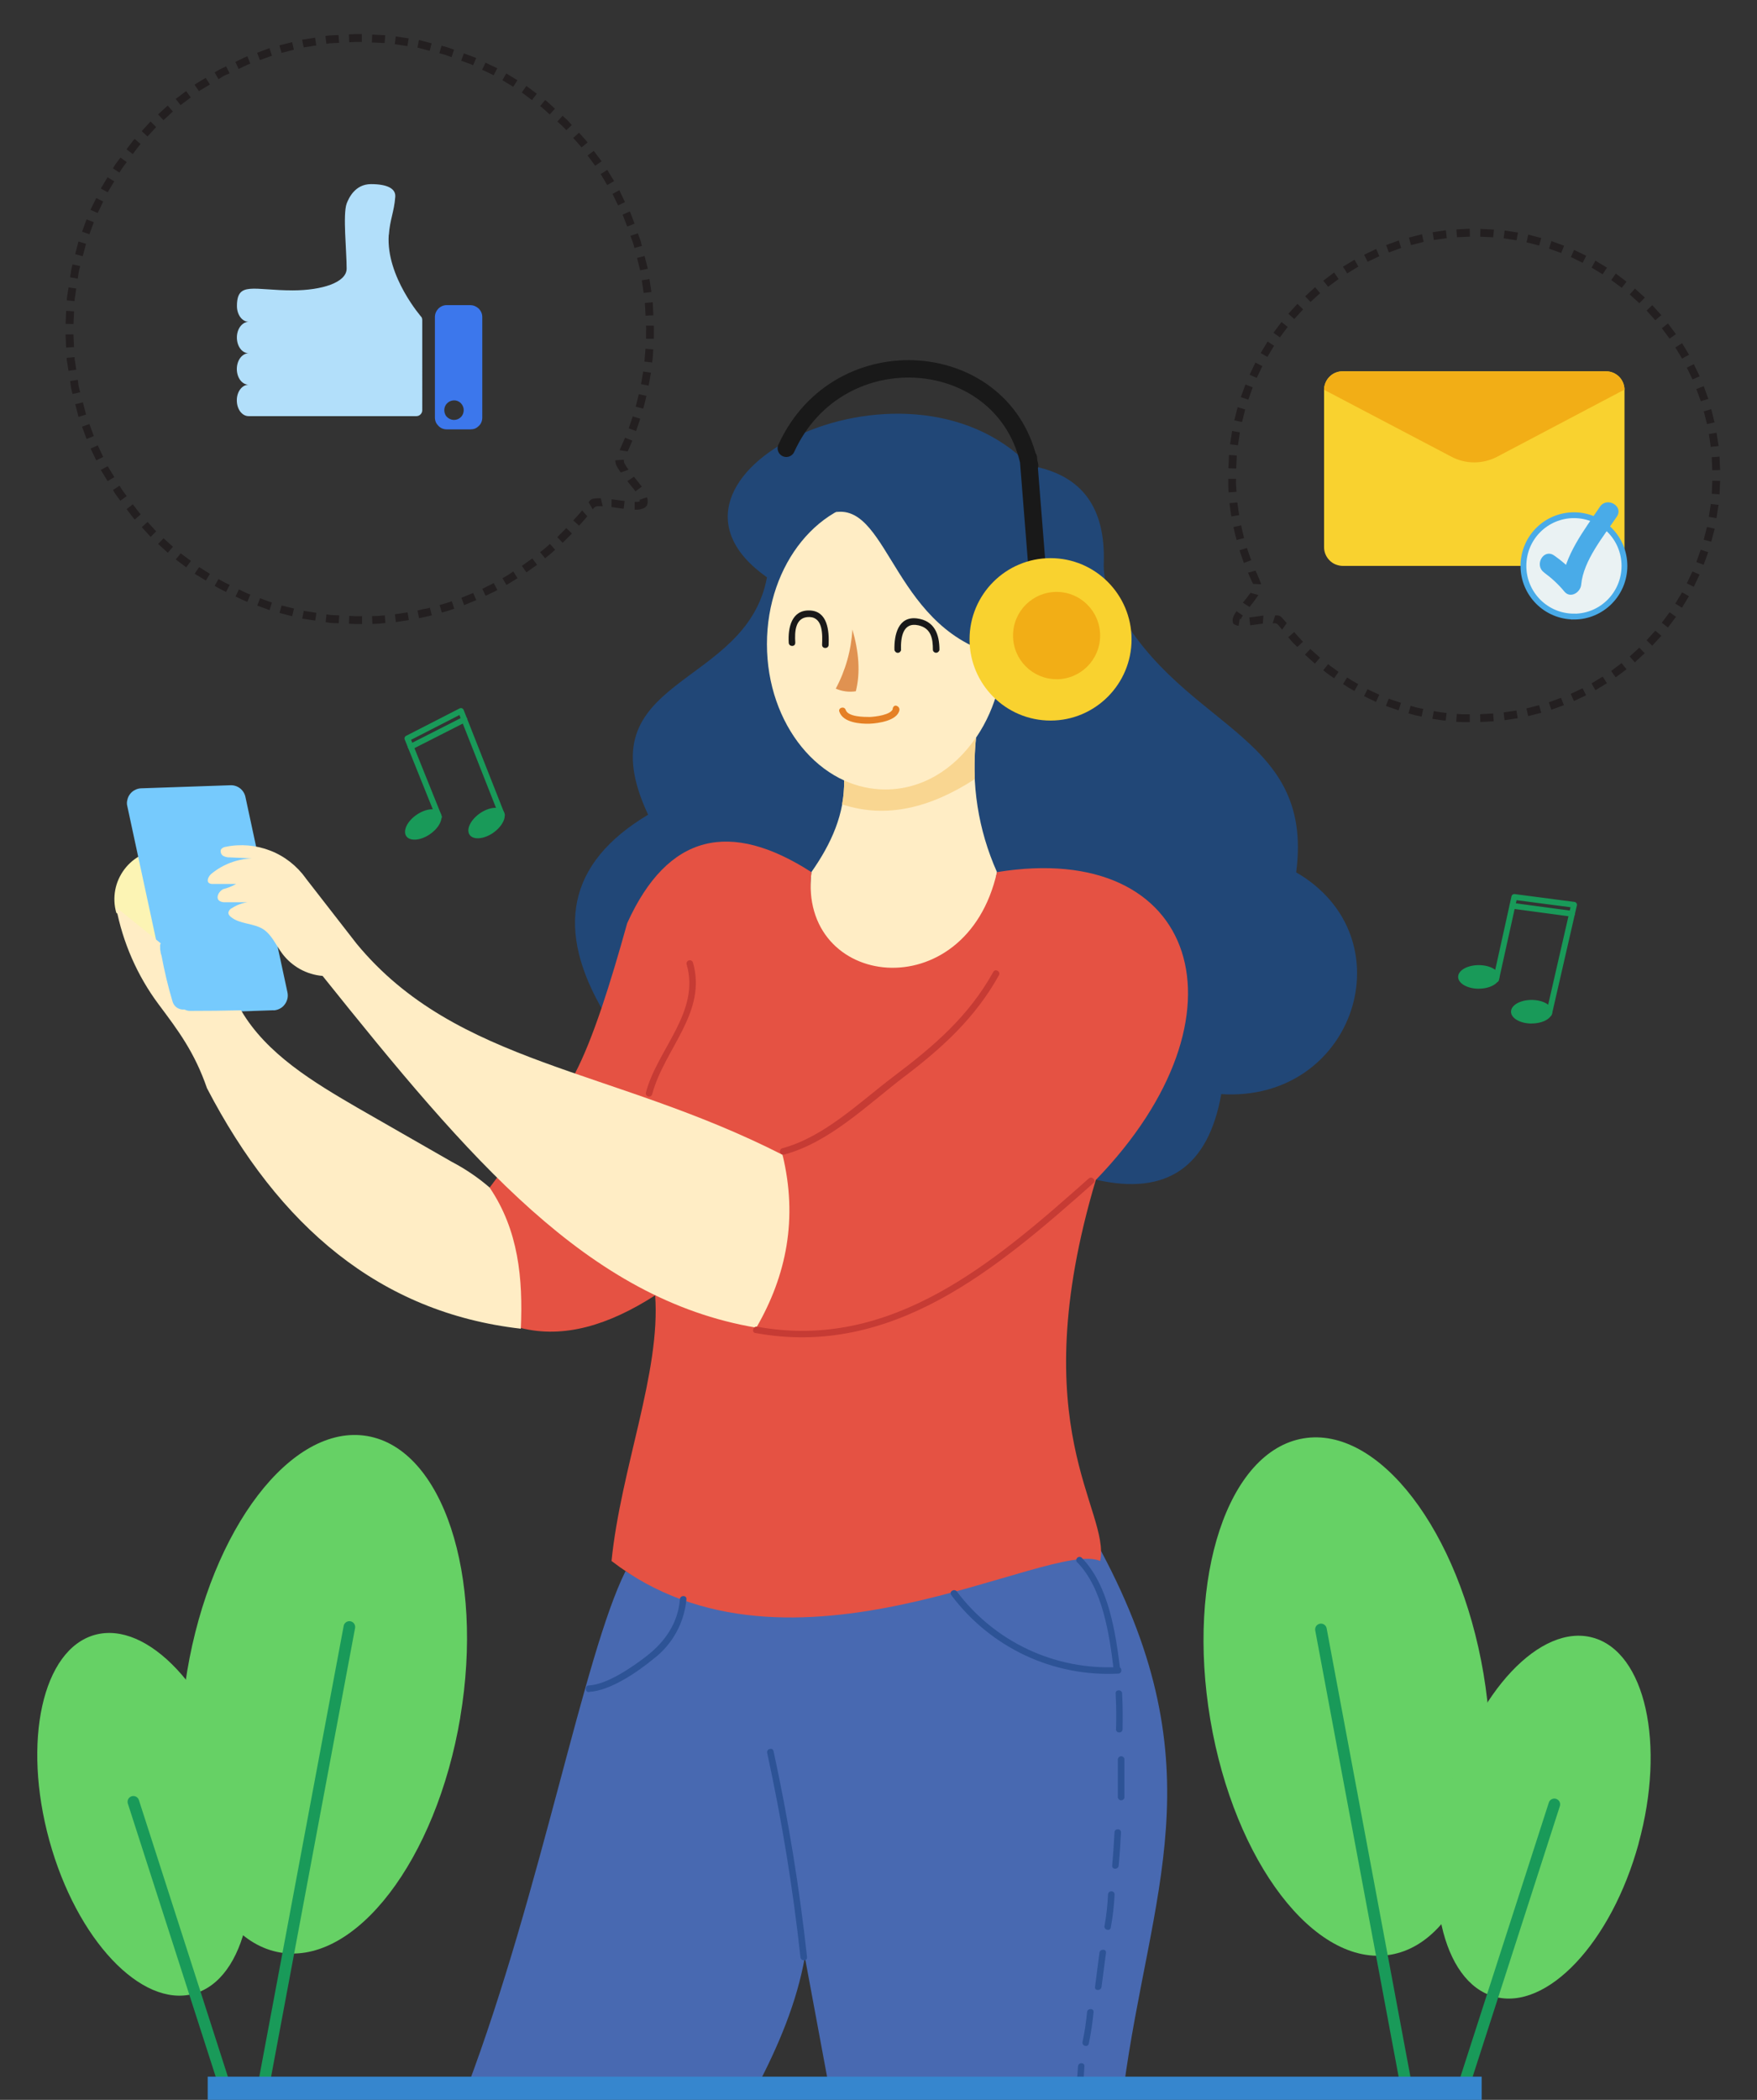
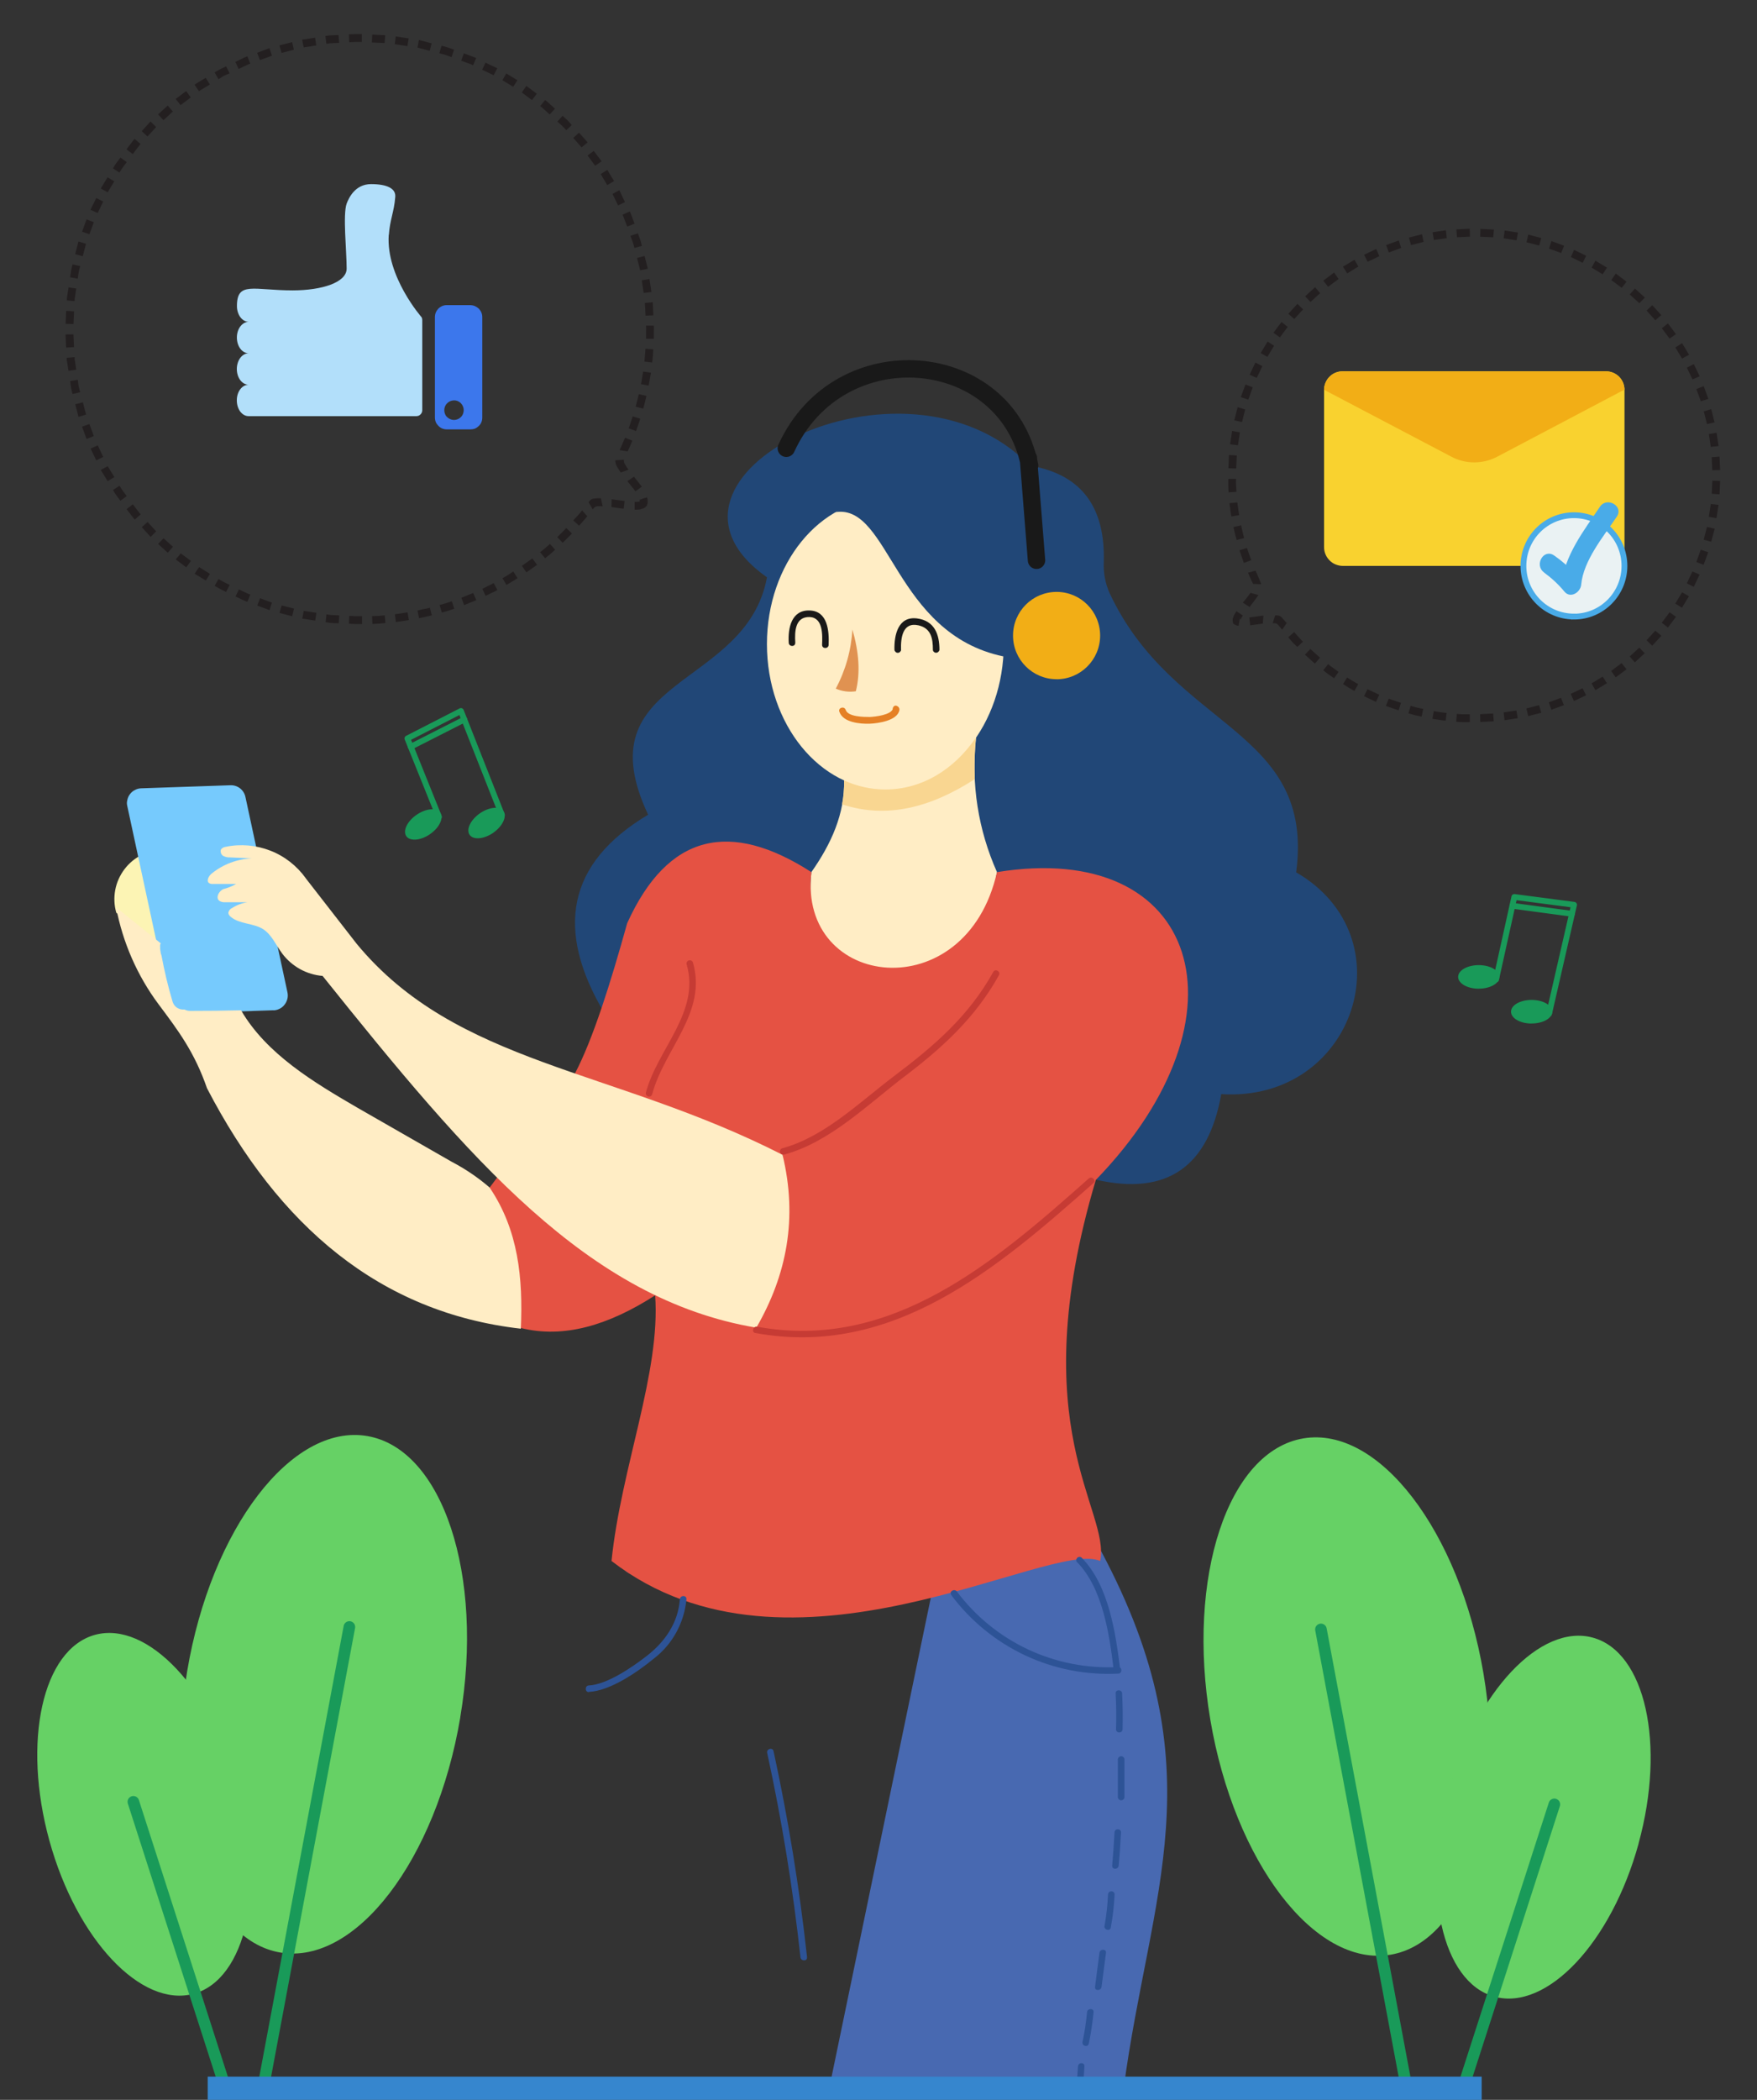
<svg xmlns="http://www.w3.org/2000/svg" width="303" height="362" fill="none">
  <rect width="100%" height="100%" fill="#333333" stroke="none" />
  <path fill="#FCF4B4" d="M20.05 157.34c-.36-1.27-.42-2.6-.18-3.9.24-1.3.8-2.54 1.6-3.6.8-1.05 1.82-1.9 3-2.48 1.2-.58 2.5-.88 3.82-.86.24-.03.5.04.7.2.34.32.1.9-.2 1.3-.6.85-1.34 1.6-2.17 2.26.98-.8 2.2-1.27 3.46-1.3.14-.03.28 0 .4.07.28.2.14.62 0 .9-1.1 2-2.4 3.87-3.93 5.58 1.07-.83 2.27-1.47 3.56-1.9.64-.2 1.56-.22 1.8.43.17.48-.25.97-.62 1.32l-1.35 1.3c.44-.5 1.37 0 1.46.66 0 .7-.26 1.34-.73 1.82-1.17 1.52-2.46 2.94-3.85 4.26" />
-   <path fill="#FCF4B4" d="M26.77 163.4c.74 3.22 1.7 6.4 2.9 9.48z" />
-   <path fill="#4869B1" d="M107.87 270.86c-7.2 14.45-14.58 55.26-27.35 89.13h49.9c3.86-7.35 7-14.82 8.38-22.6L143 360h50.78c4.5-33.73 16.23-54.96-3.9-92.62-31.4 3.54-59 17.24-82 3.48z" />
+   <path fill="#4869B1" d="M107.87 270.86h49.9c3.86-7.35 7-14.82 8.38-22.6L143 360h50.78c4.5-33.73 16.23-54.96-3.9-92.62-31.4 3.54-59 17.24-82 3.48z" />
  <path fill="#214777" d="M132.27 99.53c-24.47-17.22 23.66-41.56 45.3-19.27 9.32 1.58 13.05 7.56 12.78 16.7-.08 1.8.26 3.62 1 5.28 11.04 23.63 35.44 23.26 32.18 48.15 19.37 11.2 10.13 39.67-12.92 38.23-2.22 12.52-9.36 17.56-21.62 14.75l-84.72-28.65c-8.6-14.4-6.5-25.92 7.5-34.27-11.26-24 16.9-21.5 20.5-40.93z" />
  <path fill="#E55243" d="M112.98 223.3c.98 13.27-5.9 29.8-7.52 45.8 30.7 23.72 75.48-3.83 84.27 0 1.8-8.8-13.52-22.8-.75-65.7l-76 19.9z" />
  <path fill="#76CAFD" d="M47.2 174.16l-17.54.6-7.7-35.76c-.1-.36-.1-.74 0-1.1.08-.38.24-.72.47-1.02.23-.3.52-.54.86-.7.32-.18.7-.27 1.06-.28l15.4-.53c.6-.02 1.18.17 1.66.54.47.38.8.9.92 1.5l7.24 33.65c.08.37.08.75 0 1.1-.1.38-.25.72-.47 1-.22.3-.5.55-.84.72-.33.18-.7.28-1.07.3z" />
  <path fill="#FFEDC5" d="M152.7 136.1c11.27 0 20.4-11.2 20.4-25.05 0-13.85-9.13-25.07-20.4-25.07-11.3 0-20.44 11.22-20.44 25.06 0 13.85 9.15 25.07 20.43 25.07zM145.57 134.54c.12 5.76-2.2 10.9-5.64 15.8-2.82 23.5 28.56 22.75 32 0-3.24-7.26-4.5-15.26-3.6-23.17l-22.76 7.37z" />
  <path fill="#E55243" d="M89.84 228.93l-5.4-24.2 14.7-19.65c3.1-5.9 6.1-15.43 9.02-25.93 7.04-15.54 17.82-17.78 31.77-8.8-2.36 20.2 26.66 23.7 32 0 34.7-5.66 44.6 24.6 17.05 53.06-17.74 18.86-36.9 29.33-58.5 25.53l4.5-29.8-9.7.37-12.3 23.8c-8 5.14-15.74 7.48-23.14 5.63z" />
  <path fill="#FFEDC5" d="M52.73 151.4c-1.53-2.13-3.65-3.8-6.1-4.75-2.46-.96-5.14-1.2-7.72-.66-.3.03-.58.18-.78.42-.1.2-.1.42-.03.63.05.2.2.38.37.5.38.2.82.3 1.25.27l3.72.17c-2.52.1-4.94 1-6.92 2.6-.53.42-1 1.3-.45 1.67.2.12.44.16.68.14h3.97c-.7.4-1.47.7-2.25.9-.74.37-1.3 1.44-.68 1.98.3.22.7.3 1.07.27h3.8c-.96.15-1.88.5-2.7 1.04-.15.06-.28.17-.38.3-.1.14-.17.3-.2.46 0 .15.05.3.13.4.07.14.18.25.3.33 1.53 1.27 3.87 1.05 5.55 2.1 1.52.97 2.24 2.8 3.32 4.23.82 1.1 1.87 2 3.07 2.67 1.2.66 2.52 1.06 3.88 1.17 25.34 31.62 45.74 55.75 74.8 60.64 5.22-9.02 7.18-18.85 4.52-29.8-29.37-14.97-56.18-15.46-73.46-36.4l-8.77-11.28zM84.46 204.74c-2-1.73-4.2-3.22-6.53-4.44L61.7 191c-7.6-4.42-15.72-9.27-20.13-16.83-2.94.07-5.88.1-8.82.1-.33 0-.66-.1-.95-.24-.45.05-.9-.06-1.3-.32-.36-.25-.63-.63-.75-1.07-.78-2.6-1.4-5.25-1.9-7.92-.07-.17-.12-.35-.15-.54 0 0 0-.04 0-.07-.04-.18-.07-.35-.08-.52 0 0 0 0 0-.06 0-.1 0-.2 0-.3-.02-.1-.02-.24 0-.36.03-.1.07-.17.1-.25l-7.7-6.2c1.15 6.06 3.66 11.8 7.34 16.73 3.38 4.52 6.17 8.2 8.34 14.46 12.38 23.8 29.82 38.67 54.12 41.45.38-8.66-.4-16.96-5.36-24.3z" />
  <path fill="#214777" d="M144.14 88.28c9.3-1.35 10.1 20.96 28.9 24.88l5.7-10.56-18.84-20.64c-6.35 1.5-11.76 3.5-15.76 6.32z" />
  <path fill="#F9D691" d="M168.13 134.3c-7.6 4.92-15.22 6.9-22.9 4.37v-.08c.25-1.34.36-2.7.34-4.05 2.23 1.02 4.66 1.56 7.12 1.56 6.3 0 11.87-3.46 15.6-8.93-.2 2.37-.28 4.75-.18 7.12z" />
  <path fill="#C63B34" d="M135.2 199.05c7.86-2.1 14.42-8.62 20.73-13.43 6.6-5 12.27-10.18 16.34-17.5.35-.64-.62-1.2-.97-.58-4.3 7.75-10.32 12.85-17.28 18.1-5.87 4.45-11.9 10.37-19.13 12.32-.15.05-.25.14-.32.27-.06.13-.08.27-.04.4.04.15.12.26.24.34.12.07.26.1.4.08h.02zM130.26 229.8c23.66 4.34 41.76-11.17 58.3-25.84.55-.47-.25-1.28-.8-.8-16.16 14.35-34.02 29.82-57.2 25.55-.7-.12-1 .97-.3 1.1zM118.4 166.2c2.43 8.28-5.06 14.67-7.02 22.18-.02.14 0 .28.08.4s.2.2.33.25c.13.03.27.02.4-.05.12-.06.22-.17.27-.3 2.05-7.8 9.56-14.16 7.03-22.78-.05-.13-.15-.24-.27-.3-.13-.06-.27-.08-.4-.04-.14.03-.26.12-.34.24-.08.12-.1.26-.1.4z" />
  <path fill="#2D5396" d="M164.04 274.97c3.32 4.45 7.7 8.02 12.7 10.38 5.03 2.37 10.56 3.45 16.1 3.17.72 0 .73-1.17 0-1.13-5.35.27-10.68-.76-15.53-3.03-4.85-2.27-9.07-5.7-12.3-10-.42-.56-1.4 0-.96.58v.02zM185.74 269.3c4.4 4.45 5.58 12.44 6.3 18.42.1.72 1.22.73 1.13 0-.8-6.32-1.96-14.45-6.67-19.22-.1-.08-.24-.12-.38-.1-.13 0-.26.06-.35.16-.1.1-.16.22-.17.36 0 .13.03.27.1.38h.04zM192.4 291.94c.1 2.06.13 4.12.06 6.18 0 .73 1.1.73 1.13 0 .05-2.06.03-4.12-.08-6.18 0-.72-1.16-.73-1.12 0zM192.77 303.24v6.62c.02.13.1.26.2.35.1.1.23.15.37.15.14 0 .27-.05.37-.14.12-.08.18-.2.2-.34v-6.63c-.02-.13-.08-.26-.2-.35-.1-.1-.22-.14-.36-.14-.14 0-.27.05-.38.14-.1.1-.17.22-.2.36zM192.2 315.88c-.1 1.9-.23 3.82-.4 5.73-.08.73 1.06.73 1.12 0 .18-1.9.3-3.8.4-5.72 0-.72-1.1-.72-1.12 0zM191.08 326.58c-.07 1.82-.28 3.63-.6 5.42-.15.7.94 1 1.08.3.35-1.9.57-3.8.65-5.7 0-.74-1.1-.74-1.12 0v-.02zM189.6 336.66l-.76 5.87c-.1.72 1.03.7 1.12 0l.77-5.87c.1-.72-1.04-.72-1.13 0zM187.47 346.9c-.17 1.72-.43 3.42-.78 5.1-.15.72.9 1.02 1.08.3.37-1.8.64-3.6.82-5.42.07-.72-1.05-.7-1.13 0v.03zM185.9 356.23l-.2 2.86c-.05.7 1.08.7 1.13 0l.18-2.87c.06-.72-1.07-.72-1.1 0zM101.57 291.67c3.68-.18 8.42-3.46 11.16-5.72 1.6-1.22 2.93-2.77 3.9-4.54.97-1.76 1.56-3.7 1.75-5.72.05-.72-1.08-.72-1.13 0-.3 4.06-2.56 7.33-5.7 9.77-2.44 1.9-6.85 4.95-10 5.1-.7 0-.72 1.17 0 1.14l.02-.03zM139.17 337.34c-1.3-11.92-3.23-23.75-5.77-35.46-.16-.7-1.25-.4-1.1.3 2.53 11.63 4.45 23.4 5.74 35.23.08.72 1.2.73 1.13 0v-.06z" />
  <path fill="#191919" d="M155.38 112.02c-.05-2 .24-4.83 3-4.22 2.2.5 2.5 2.28 2.5 4.23 0 .14.07.26.18.35.1.1.23.15.37.15.14 0 .27-.05.38-.15.1-.1.18-.2.2-.35 0-2.7-.86-5.03-3.88-5.42-3.24-.4-3.95 2.85-3.88 5.43.02.14.1.26.2.35.1.1.23.15.37.15.15 0 .28-.05.38-.15.1-.1.17-.2.2-.35zM137.15 110.8c-.12-1.86-.06-4.5 2.47-4.43 2.34.1 2.22 3.1 2.15 4.8 0 .72 1.1.72 1.13 0 .1-2.42-.16-5.84-3.28-5.93-3.12-.1-3.76 3-3.6 5.57.04.73 1.16.73 1.12 0z" />
  <path fill="#E58025" d="M144.76 122.72c.64 1.85 3.6 2.1 5.24 2.04 1.42-.06 4.7-.5 5.1-2.3.03-.13.02-.25-.03-.37-.04-.12-.12-.22-.23-.3l-.08-.04c-.6-.43-1.16.55-.57.97l.07.06-.26-.65c-.25 1.14-3.2 1.44-4 1.47-1 0-3.75 0-4.16-1.22-.23-.7-1.32-.4-1.1.3l.02.02z" />
  <path fill="#E09251" d="M147 108.5c-.2 3.57-1.18 7.06-2.87 10.22 1.1.47 2.28.63 3.46.45.82-3.24.52-6.83-.6-10.68z" />
  <path stroke="#191919" stroke-width="3" stroke-miterlimit="10" d="M135.6 77.28c9.1-19.92 37.94-17.4 41.96 2.98M177.35 78.96l1.4 17.63" stroke-linecap="round" />
-   <path fill="#F9D22F" d="M181.17 124.22c7.7 0 13.97-6.27 13.97-14s-6.26-14-13.97-14c-7.72 0-13.97 6.27-13.97 14s6.25 14 13.97 14z" />
  <path fill="#F2AE16" d="M182.2 117.1c4.16 0 7.52-3.38 7.52-7.53 0-4.16-3.36-7.53-7.5-7.53-4.16 0-7.52 3.37-7.52 7.53s3.37 7.52 7.5 7.52z" />
  <path fill="#F9D22F" d="M280.15 67.16v27.16c0 .86-.34 1.68-.94 2.3-.6.6-1.42.94-2.27.94h-45.37c-.42 0-.84-.1-1.23-.25-.4-.15-.75-.4-1.05-.7-.3-.3-.54-.65-.7-1.04-.17-.4-.25-.8-.25-1.24V67.16c.02-.85.36-1.66.97-2.25.6-.6 1.42-.92 2.26-.9h45.37c.84-.02 1.65.32 2.26.9.6.6.94 1.4.95 2.26z" />
  <path fill="#F2AE16" d="M280.15 67.16l-22 11.6c-1.2.62-2.55.95-3.9.95-1.36 0-2.7-.32-3.9-.95l-22.02-11.57c.02-.84.36-1.65.97-2.25.6-.6 1.42-.92 2.26-.92h45.37c.84 0 1.65.34 2.25.93.6.58.95 1.38.97 2.23z" />
  <path fill="#EAF2F3" stroke="#49ABE8" stroke-miterlimit="10" d="M271.44 106.3c4.8 0 8.7-3.92 8.7-8.74 0-4.83-3.9-8.74-8.7-8.74-4.82 0-8.72 3.9-8.72 8.74 0 4.82 3.9 8.73 8.72 8.73z" />
  <path fill="#49ABE8" d="M266.28 98.7c1.3.95 2.5 2.06 3.52 3.3 1.03 1.23 2.76.12 2.88-1.2.38-4.18 3.87-8.35 6.15-11.74 1.22-1.8-1.7-3.5-2.92-1.7-2.7 4.03-6.15 8.4-6.6 13.4l2.9-1.2c-1.24-1.44-2.65-2.72-4.2-3.8-1.82-1.26-3.48 1.68-1.72 2.93z" />
  <path fill="#231F20" fill-rule="evenodd" d="M295.7 91.14l-1.33-.3-.56 2.2 1.3.35.6-2.26zM296.38 87.04l-1.35-.16-.34 2.22 1.32.23.36-2.3zM296.65 82.9l-1.35-.03-.1 2.25 1.34.1.1-2.32zM291.26 102.78l-1.18-.67-1.17 1.94 1.15.72 1.2-1.98zM293.1 99.06l-1.23-.55-.97 2.05 1.2.6 1-2.1zM294.6 95.2l-1.3-.44-.76 2.12 1.25.5.8-2.2zM283.64 112.62l-.94-.97-1.65 1.52.88 1.02 1.7-1.58zM286.5 109.6l-1.04-.88-1.5 1.66.97.94 1.56-1.7zM289.03 106.33l-1.1-.78-1.35 1.8 1.06.84 1.4-1.87zM273.52 119.85l-.6-1.2-2.04.97.55 1.24 2.1-1zM277.12 117.78l-.73-1.14-1.92 1.17.66 1.18 1.98-1.2zM280.5 115.38l-.85-1.07-1.8 1.36.78 1.1 1.86-1.38zM261.74 123.82l-.23-1.33-2.2.32.15 1.35 2.3-.35zM265.8 122.89l-.38-1.32-2.18.56.3 1.32 2.25-.57zM269.7 121.56l-.5-1.26-2.1.78.44 1.28 2.17-.8zM249.32 124.23l.15-1.34c-.1 0-.23 0-.35-.02l-.76-.1-1.1-.18-.24 1.33 1.15.17.78.12c.12 0 .25.02.37 0zM253.47 124.5v-1.36h-1.12c-.56 0-1.12-.07-1.12-.07l-.1 1.36s.58.06 1.16.06h1.17zM257.6 124.35l-.1-1.35-2.25.12.04 1.35 2.3-.12zM237.3 121l.56-1.25c-.12-.04-.22-.08-.33-.14l-.7-.32-1-.48-.6 1.2 1.04.5.72.35c.1.06.2.1.3.15zM241.2 122.46l.4-1.3-1.05-.35-.73-.24-.32-.14-.5 1.27.34.12.76.26 1.1.38zM245.16 123.53l.28-1.32-1.1-.23-1.08-.3-.36 1.3 1.12.32 1.14.23zM226.76 114.4l.88-1.02-1.67-1.5-.93.98 1.72 1.55zM230.06 116.93l.78-1.1-.9-.66c-.32-.2-.62-.44-.9-.68l-.84 1.06c.3.25.6.48.9.7l.96.67zM233.57 119.13l.66-1.2s-.5-.25-.97-.54l-.95-.6-.7 1.14.97.62c.5.3 1 .57 1 .57zM217.78 107.5l.1-1.38-2.44.33.16 1.35 2.2-.3zM221.1 108.56l.8-1.14-.84-.96c-.1-.1-.22-.2-.34-.26-.13-.06-.28-.1-.42-.1-.13-.02-.27-.02-.4 0l-.42 1.34c.1 0 .22 0 .33 0 .13 0 .26.03.36.08.1.06.2.14.28.23l.65.8zM223.72 111.53l.98-.9s-.4-.4-.77-.83l-.75-.84-1.02.9.77.9c.37.37.8.77.8.77zM216.1 100.66l1.4.06c-.22-.6-.46-1.2-.73-1.8l-.25-.55-1.3.36.2.45c.2.5.44 1 .68 1.48zM214.35 103.9l1.14.74.8-1.03c.38-.5.72-1.03.72-1.03l-1.36-.38s-.3.43-.63.85l-.68.84zM213.6 107.85l.23-1.33h-.1c.03 0 .06.03.1.06v.04l.06.14v-.1s.05.26.04.2c.1-.27.25-.52.4-.75l-1.1-.75-.2.33c-.18.25-.3.54-.4.83-.08.25-.08.5 0 .75v.16l.07.1c.1.06.18.13.28.17.2.1.4.17.63.18zM212.37 89.03l1.33-.22s-.1-.54-.17-1.1-.14-1.1-.14-1.1l-1.36.14s.07.58.15 1.15c.07.56.17 1.13.17 1.13zM213.25 93.1l1.3-.34-.27-1.1-.24-1.1-1.33.3.26 1.12.3 1.13zM214.5 97.05l1.28-.48s-.2-.52-.38-1.06c-.18-.52-.36-1.05-.36-1.05l-1.28.4s.17.56.37 1.1c.2.56.38 1.1.38 1.1zM212.15 76.6l1.34.16.33-2.22-1.34-.25-.35 2.3zM211.84 80.73l1.35.04.1-2.24-1.35-.1-.1 2.3zM211.88 84.88l1.35-.1s0-.55-.06-1.1c-.06-.57 0-1.13 0-1.13h-1.35s0 .58 0 1.16c0 .6.06 1.18.06 1.18zM215.5 64.6l1.23.55.97-2.03-1.2-.62-1 2.1zM214 68.47l1.27.43.77-2.12-1.26-.5-.8 2.2zM212.87 72.46l1.32.3.55-2.17-1.3-.4-.58 2.26zM222.18 54.1l1.02.9 1.52-1.67-.98-.95-1.56 1.72zM219.6 57.36l1.12.8 1.35-1.8-1.07-.85-1.4 1.86zM217.4 60.86l1.16.67 1.16-1.92-1.12-.73-1.2 2zM231.6 45.98l.73 1.15 1.92-1.17-.66-1.18-2 1.2zM228.2 48.38l.84 1.06 1.8-1.34-.77-1.12-1.86 1.4zM225.08 51.08l.92.98 1.66-1.52-.87-1.03-1.72 1.58zM242.97 40.96l.37 1.3 2.17-.56-.28-1.32-2.25.58zM239.04 42.25l.47 1.27 2.12-.77-.4-1.3-2.18.8zM235.25 43.93l.6 1.2 2.02-.96-.54-1.25-2.08 1zM255.3 39.45l-.03 1.36 2.24.1.12-1.33-2.3-.12zM251.16 39.55l.1 1.35 2.23-.1-.03-1.37-2.3.12zM247.06 40.05l.22 1.33 2.22-.33-.15-1.36-2.3.35zM267.55 41.56l-.42 1.3 2.1.76.5-1.26-2.18-.8zM263.55 40.45l-.3 1.32 2.18.56.37-1.3-2.25-.58zM259.48 39.75l-.17 1.34 2.22.34.25-1.34-2.3-.35zM278.65 47.16l-.78 1.12 1.8 1.34.83-1.06-1.85-1.4zM275.14 44.93l-.66 1.2 1.9 1.15.75-1.14-2-1.2zM271.45 43.07l-.54 1.24 2.03 1 .6-1.22-2.07-1zM287.65 55.75l-1.06.84 1.33 1.78 1.1-.77-1.38-1.85zM284.94 52.6l-.98.94 1.5 1.67 1.04-.88-1.56-1.72zM281.95 49.75l-.9 1.02 1.67 1.5.94-.97-1.7-1.55zM293.8 66.57l-1.26.5.77 2.1 1.3-.4-.8-2.2zM292.1 62.78l-1.2.6.98 2.03 1.23-.54-1-2.08zM290.07 59.17l-1.15.73 1.16 1.92 1.2-.66-1.2-2zM296.55 78.72l-1.36.1.1 2.25 1.35-.04-.1-2.3zM296.02 74.6l-1.32.23.33 2.22 1.35-.16-.36-2.3zM295.1 70.54l-1.28.37.56 2.2 1.3-.3-.57-2.26zM13.42 65.47l-1.33.23.16 1.12c.1.55.26 1.1.26 1.1l1.32-.3s-.16-.53-.27-1.06l-.15-1.1zM12.85 61.57l-1.34.12c0 .1 0 .23 0 .35l.13.76.17 1.13 1.34-.2-.16-1.07-.12-.75c0-.1 0-.22 0-.33zM12.66 57.64l-1.36.02.1 2.26 1.36-.08-.1-2.2zM16.86 76.78l-1.24.55.98 2.04 1.2-.6-.94-2zM15.43 73.1l-1.28.45.78 2.13 1.25-.5-.75-2.07zM14.3 69.35l-1.32.34.56 2.18 1.3-.4-.55-2.13zM22.9 86.94l-1.06.83s1.34 1.8 1.4 1.8l1.03-.9c-.05.02-1.36-1.73-1.36-1.73zM20.62 83.73l-1.13.74.17.3c.12.22.27.44.42.64l.67.92 1.1-.8-.66-.9c-.14-.2-.28-.4-.4-.62l-.18-.27zM18.58 80.37l-1.2.64 1.18 1.94 1.16-.7-1.14-1.87zM31.16 95.4l-.85 1.04 1.8 1.36.82-1.1-1.76-1.3zM28.2 92.8l-.93.97 1.67 1.52.88-1.03-1.63-1.48zM25.45 89.98l-1 .9 1.53 1.68.95-.96-1.48-1.62zM41.2 101.6l-.58 1.23s2.02 1 2.05.9l.5-1.25c-.02.1-1.98-.88-1.98-.88zM37.68 99.82l-.66 1.17s.47.3.97.56l1 .5.62-1.22-1-.48c-.48-.25-.94-.54-.94-.54zM34.33 97.78l-.76 1.12s.12.08.3.2l.67.4.96.58.7-1.15-.9-.57-.64-.4c-.2-.12-.33-.18-.33-.18zM52.38 105.32l-.26 1.32 2.24.35.2-1.35-2.18-.33zM48.57 104.37l-.37 1.3 2.18.56.32-1.32-2.13-.53zM44.85 103.13l-.48 1.27 2.12.78.4-1.3-2.05-.75zM64.16 106.2l.06 1.36s.56 0 1.12-.05l1.13-.1-.12-1.33-1.1.1c-.54.03-1.1.03-1.1.03zM60.22 106.17l-.04 1.36 1.13.05h1.13v-1.35h-1.11l-1.1-.06zM56.3 105.9l-.14 1.36.35.05c.27.06.53.08.8.1l1.1.04.1-1.36-1.1-.05c-.24 0-.5-.03-.74-.07l-.35-.05zM75.8 104.3l.4 1.3s.54-.13 1.07-.3l1.07-.37-.43-1.28-1.03.35c-.53.17-1.06.3-1.06.3zM72 105.24l.26 1.33 1.1-.23.75-.17.36-.1-.34-1.3-.33.1-.8.14-1 .24zM68.1 105.9l.17 1.34 2.24-.34-.22-1.33-2.17.32zM86.66 99.67l.67 1.17s.5-.27.97-.57l.95-.6-.73-1.15-.9.6c-.47.3-.96.55-.96.55zM83.17 101.5l.58 1.22 1.02-.5c.25-.1.5-.23.7-.34l.3-.17-.63-1.2-.3.17c-.18.1-.43.23-.68.34l-1 .5zM79.57 103.05l.47 1.27 2.1-.86-.54-1.23-2.03.82zM96.1 92.6l.94.97 1.6-1.6-.98-.94-1.55 1.57zM93.15 95.2l.85 1.04.9-.72.84-.75-.9-1-.82.72-.87.7zM90 97.55l.78 1.12 1.84-1.3-.82-1.1-1.8 1.28zM105.48 86.05l-.03 1.36 2.1.3.17-1.34-2.24-.3zM101.5 86.57l.72 1.24.18-.23c.07-.08.16-.16.26-.2.1-.06.2-.1.3-.1.33-.03.66-.03.98 0l-.32-1.38c-.4-.03-.78 0-1.17.05-.65.02-.92.67-.94.62zM98.86 89.72l1 .9.75-.83c.42-.45.65-.8.67-.8l-.9-1-.24.3c-.13.17-.32.38-.5.58l-.77.84zM107.06 81.45l1.33-.48c-.2-.26-.38-.53-.53-.8-.2-.28-.3-.6-.28-.92l-1.47.1c0 .38.1.77.3 1.1.2.35.4.68.63 1zM109.58 84.7l1.1-.8s-.35-.46-.7-.9l-.65-.82-1.13.76.7.9c.36.4.68.86.68.86zM109.45 86.5v1.36h.4c.35 0 .7-.07 1.04-.2.12-.04.25-.1.37-.2.08-.06.14-.12.2-.2l.1-.1.05-.13v-.1c.03-.07.06-.14.08-.22 0-.08 0-.17 0-.26v-.16c0-.2-.05-.38-.12-.56l-1.28.43c.02.07.04.14.04.2 0 0 0 .07 0 0 0-.04 0 0 0 .1 0-.08 0 0-.05 0-.3.07-.57.08-.85.06zM109.62 70.1l1.3.35s.15-.55.3-1.1c.13-.55.26-1.1.26-1.1l-1.32-.3s-.1.53-.26 1.06c-.14.54-.28 1.1-.28 1.1zM108.42 73.84l1.27.47.36-1.05c.2-.54.36-1.08.36-1.08l-1.3-.4s-.15.52-.34 1.04l-.36 1.04zM106.86 77.6l1.38.23.08-.17c.25-.55.45-1.02.73-1.7l-1.26-.5c-.24.58-.55 1.27-.84 1.92l-.1.2zM111.4 58.4h1.36v-1.13c.02-.38.02-.76 0-1.13h-1.35c.03.36.03.73 0 1.1v1.16zM111.13 62.33l1.34.16.12-1.13.07-1.13-1.35-.1-.08 1.1-.1 1.1zM110.53 66.22l1.33.26s.1-.55.2-1.1l.2-1.13-1.35-.2-.17 1.08c-.08.55-.2 1.1-.2 1.1zM110.4 46.6l1.32-.27-.56-2.2-1.3.34.54 2.14zM111 50.5l1.34-.16-.34-2.24-1.32.23.32 2.18zM111.32 54.42l1.35-.06-.1-2.25-1.36.12.12 2.2zM106.58 35.42l1.2-.58-.97-2.05-1.18.64.96 1.98zM108.16 39.06l1.27-.5s-.77-2.12-.83-2.1l-1.24.55c.03-.03.8 2.06.8 2.06zM109.4 42.76l1.3-.38-.1-.34c-.04-.26-.12-.5-.2-.75l-.4-1.07-1.28.44.38 1.03c.1.24.16.48.22.72l.1.34zM100.3 25.4l1.03-.84c-.06-.1-.14-.2-.22-.28l-.5-.57-.76-.83-1 .9.72.8.5.57c.1.1.16.18.23.27zM102.65 28.57l1.1-.76-1.35-1.8-1.07.8 1.32 1.77zM104.73 31.9l1.17-.68-1.17-1.93-1.14.72 1.13 1.9zM91.75 17.25l.82-1.1-1.8-1.34-.78 1.13 1.75 1.32zM94.8 19.74l.9-1-.84-.77-.58-.52-.28-.2-.85 1.04.27.2.56.5.82.74zM97.64 22.46l.97-.9s-.36-.43-.76-.84l-.83-.76-.9 1 .82.73c.36.34.72.76.72.76zM81.58 11.26l.54-1.25-.32-.14-.73-.27L80 9.2l-.47 1.26 1.03.38.7.26.32.16zM85.13 12.97l.63-1.2-2.03-.97-.58 1.22 1.98.95zM88.5 14.97l.73-1.14-1.92-1.17-.67 1.17 1.88 1.14zM70.26 7.95l.22-1.33-2.23-.34-.17 1.34 2.18.33zM74.1 8.77l.34-1.3-2.2-.58L72 8.2l2.12.57zM77.87 9.86l.43-1.3-1.06-.37c-.54-.18-1.1-.3-1.1-.3l-.37 1.3s.53.12 1.06.28l1.04.38zM58.48 7.4l-.1-1.36-1.13.05c-.26 0-.52.02-.77.06l-.36.06.16 1.34.34-.05c.25-.04.5-.06.75-.06l1.1-.05zM62.4 7.23V5.87H61.3l-1.13.06.05 1.35 1.1-.05H62.4zM66.33 7.43l.1-1.35-2.24-.12-.06 1.36 2.2.1zM46.9 9.6l-.43-1.3-2.12.8.47 1.26 2.07-.75zM50.68 8.57l-.3-1.3-2.2.55.38 1.3 2.12-.55zM54.54 7.84l-.2-1.34-2.24.34.27 1.33 2.17-.33zM36.2 14.57l-.72-1.15-.97.58-.66.4c-.1.07-.2.13-.3.2l.76 1.12c.1-.07.2-.13.3-.2l.64-.38.95-.57zM39.6 12.64l-.6-1.2-1.02.48c-.5.26-.97.57-.97.57l.67 1.16s.46-.3.9-.56l1.04-.46zM43.16 10.97l-.5-1.26-.34.13c-.2.08-.45.2-.7.33l-1.03.5.56 1.22 1-.48c.25-.12.5-.24.68-.32l.32-.1zM26.92 21.9l-.96-.96-1.52 1.67 1 .92 1.48-1.62zM29.82 19.23l-.9-1.03-1.66 1.52.93 1 1.62-1.5zM32.9 16.8l-.8-1.1-1.8 1.36.84 1.06 1.76-1.32zM19.7 31.26l-1.15-.7-1.17 1.94 1.2.64 1.12-1.88zM21.87 27.95l-1.1-.78-.68.9c-.16.2-.3.42-.43.65l-.18.3 1.12.74.18-.3c.13-.22.27-.43.42-.63l.65-.88zM24.25 24.84l-1.03-.9c-.05 0-1.4 1.8-1.4 1.8l1.08.83s1.3-1.77 1.35-1.73zM14.83 42.03l-1.3-.4-.56 2.18 1.3.36.56-2.13zM16.18 38.3l-1.25-.48-.78 2.12 1.27.44.76-2.07zM17.8 34.74l-1.2-.6-1 2.03 1.25.55.95-1.98zM12.76 53.67l-1.35-.08-.1 2.24 1.36.03.1-2.2zM13.16 49.74l-1.34-.2-.17 1.13-.12.77c0 .12 0 .23 0 .35l1.34.12c0-.12 0-.23 0-.35l.12-.75.16-1.08zM13.84 45.88l-1.32-.3-.1.34c-.06.25-.12.5-.16.76l-.17 1.12 1.32.24.16-1.1c.05-.24.1-.5.17-.73l.1-.32z" clip-rule="evenodd" />
  <path fill="#3C77EC" d="M81.13 52.6h-4.1c-.53 0-1.05.23-1.43.6-.38.4-.6.9-.6 1.46v17.3c0 .27.05.54.15.8.1.24.26.46.45.65.2.2.4.36.66.46.25.1.5.15.78.15h4.08c.27 0 .54-.04.8-.14.24-.1.46-.26.65-.45.2-.18.34-.4.45-.65.1-.25.15-.52.15-.8V54.64c0-.54-.23-1.05-.6-1.43-.4-.37-.9-.6-1.44-.6zM79.48 71.9c-.24.24-.54.4-.86.46-.33.07-.67.03-.97-.1-.3-.12-.57-.34-.76-.6-.17-.3-.27-.6-.27-.95 0-.34.1-.66.28-.94.2-.27.46-.5.77-.62.3-.12.64-.16.97-.1.32.07.62.23.85.47.3.32.48.73.48 1.17 0 .44-.15.86-.45 1.18l-.04.03z" />
  <path fill="#B2DFFA" d="M67.06 40.48c.18-2.6.9-3.93 1.1-6.5.15-1.47-1.38-2.24-4.18-2.24s-3.87 2.5-4.2 3.36c-.68 1.9 0 8.13 0 11.2 0 2.42-4.32 3.75-9.27 3.76-6.8 0-9.65-1.62-9.65 2.7 0 1.5.9 2.72 2.04 2.72-1.13 0-2.05 1.2-2.05 2.7 0 1.52.9 2.72 2.04 2.72-1.13 0-2.04 1.2-2.05 2.7 0 1.52.9 2.72 2.04 2.72-1.13 0-2.05 1.2-2.04 2.7 0 1.52.9 2.72 2.03 2.72H71.8c.27 0 .53-.1.72-.3.2-.2.3-.45.3-.72V55.18c0-.16-.04-.33-.1-.47 0 0-6.18-7.02-5.68-14.22z" />
  <path fill="#66D165" d="M239.8 336.98c13-2.2 20.18-23.9 16.03-48.48-4.15-24.58-18.06-42.73-31.07-40.53-13 2.2-20.18 23.9-16.04 48.48 4.15 24.58 18.06 42.73 31.07 40.53z" />
  <path fill="#66D165" d="M282.58 317.78c4.7-17.1 1.16-32.97-7.88-35.46-9.04-2.5-20.18 9.34-24.87 26.43-4.7 17.1-1.16 32.97 7.88 35.46 9.05 2.5 20.2-9.33 24.88-26.42z" style="mix-blend-mode:multiply" />
  <path stroke="#199A59" stroke-width="2" stroke-miterlimit="10" d="M227.8 280.9l14.7 78.64M252.42 359.54l15.63-48.48" stroke-linecap="round" />
  <path fill="#66D165" d="M79.37 296.06c4.14-24.58-3.05-46.3-16.06-48.5-13-2.2-26.9 15.95-31.03 40.54-4.14 24.58 3.04 46.3 16.05 48.5 13 2.2 26.9-15.95 31.05-40.54z" />
  <path fill="#66D165" d="M33.4 343.72c9.04-2.48 12.56-18.35 7.86-35.44-4.7-17.1-15.84-28.93-24.9-26.44-9.03 2.5-12.55 18.36-7.85 35.45 4.7 17.07 15.85 28.9 24.9 26.42z" style="mix-blend-mode:multiply" />
  <path stroke="#199A59" stroke-width="2" stroke-miterlimit="10" d="M60.25 280.48L45.53 359.1M38.6 359.1L23 310.62" stroke-linecap="round" />
  <path stroke="#199A59" d="M258 168.86l3.15-14.23 10.3 1.35-4.3 18.75" stroke-linecap="round" stroke-linejoin="round" />
  <path fill="#199A59" d="M255.02 170.44c1.96 0 3.55-.9 3.55-2.03 0-1.12-1.6-2.03-3.55-2.03-1.97 0-3.56.9-3.56 2.03s1.6 2.04 3.56 2.04zM264.14 176.44c1.96 0 3.55-.9 3.55-2.03 0-1.12-1.6-2.03-3.56-2.03s-3.55.9-3.55 2.03 1.58 2.04 3.54 2.04z" />
  <path stroke="#199A59" d="M260.82 156.15l10.27 1.38M75.7 140.82l-5.44-13.52 9.23-4.73 7.06 17.9" stroke-linecap="round" stroke-linejoin="round" />
  <path fill="#199A59" d="M74.15 143.8c1.62-1.1 2.4-2.76 1.77-3.68-.63-.93-2.46-.77-4.07.34-1.62 1.1-2.42 2.77-1.78 3.7.64.9 2.46.76 4.08-.35zM85.06 143.56c1.6-1.12 2.4-2.77 1.77-3.7-.63-.92-2.46-.76-4.07.35-1.62 1.13-2.4 2.78-1.78 3.7.64.93 2.46.77 4.08-.34z" />
  <path stroke="#199A59" d="M70.83 128.74l9.25-4.7" stroke-linecap="round" stroke-linejoin="round" />
  <path stroke="#3686CE" stroke-width="4" stroke-miterlimit="10" d="M35.82 360h219.7" />
</svg>